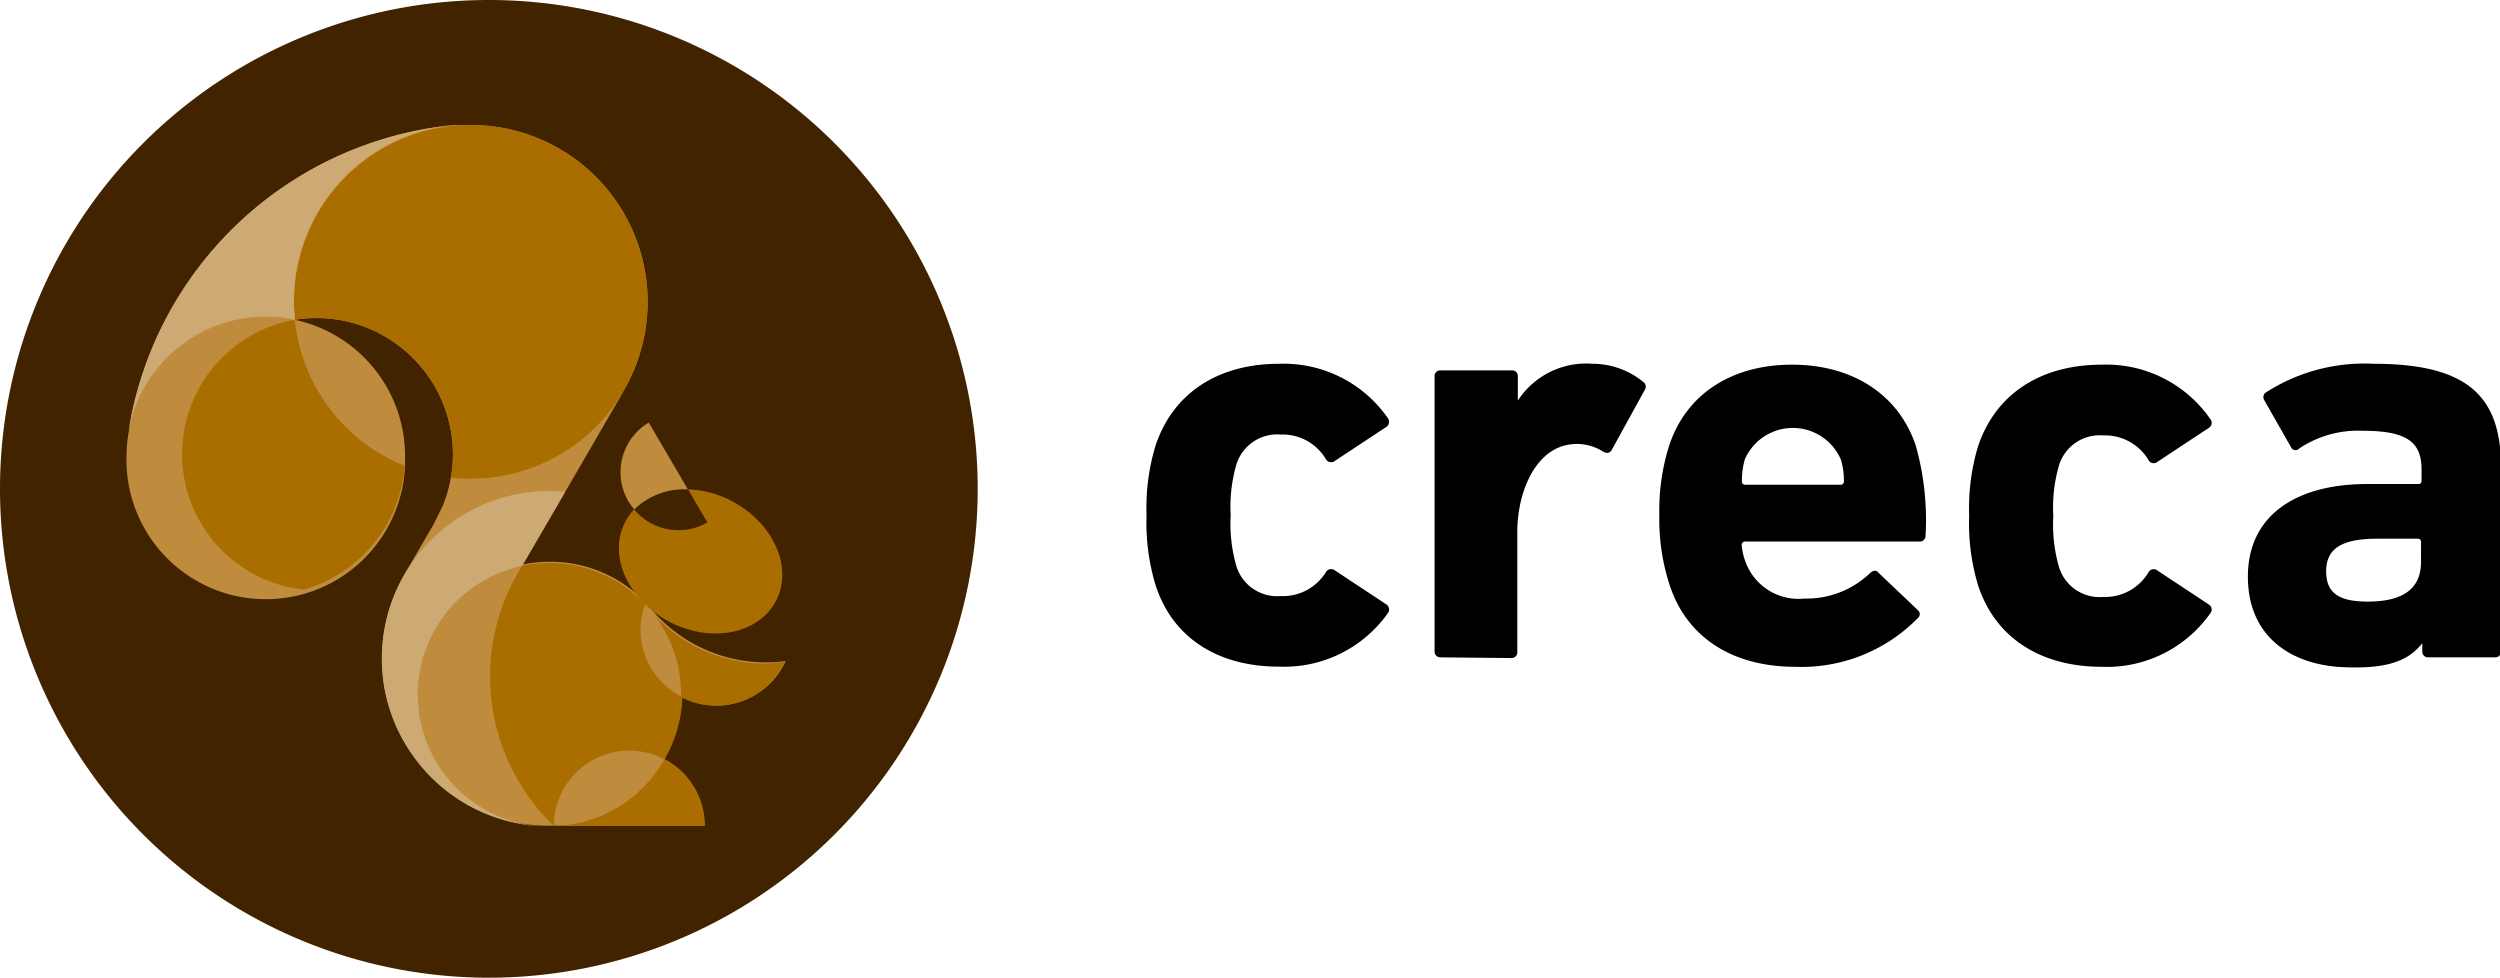
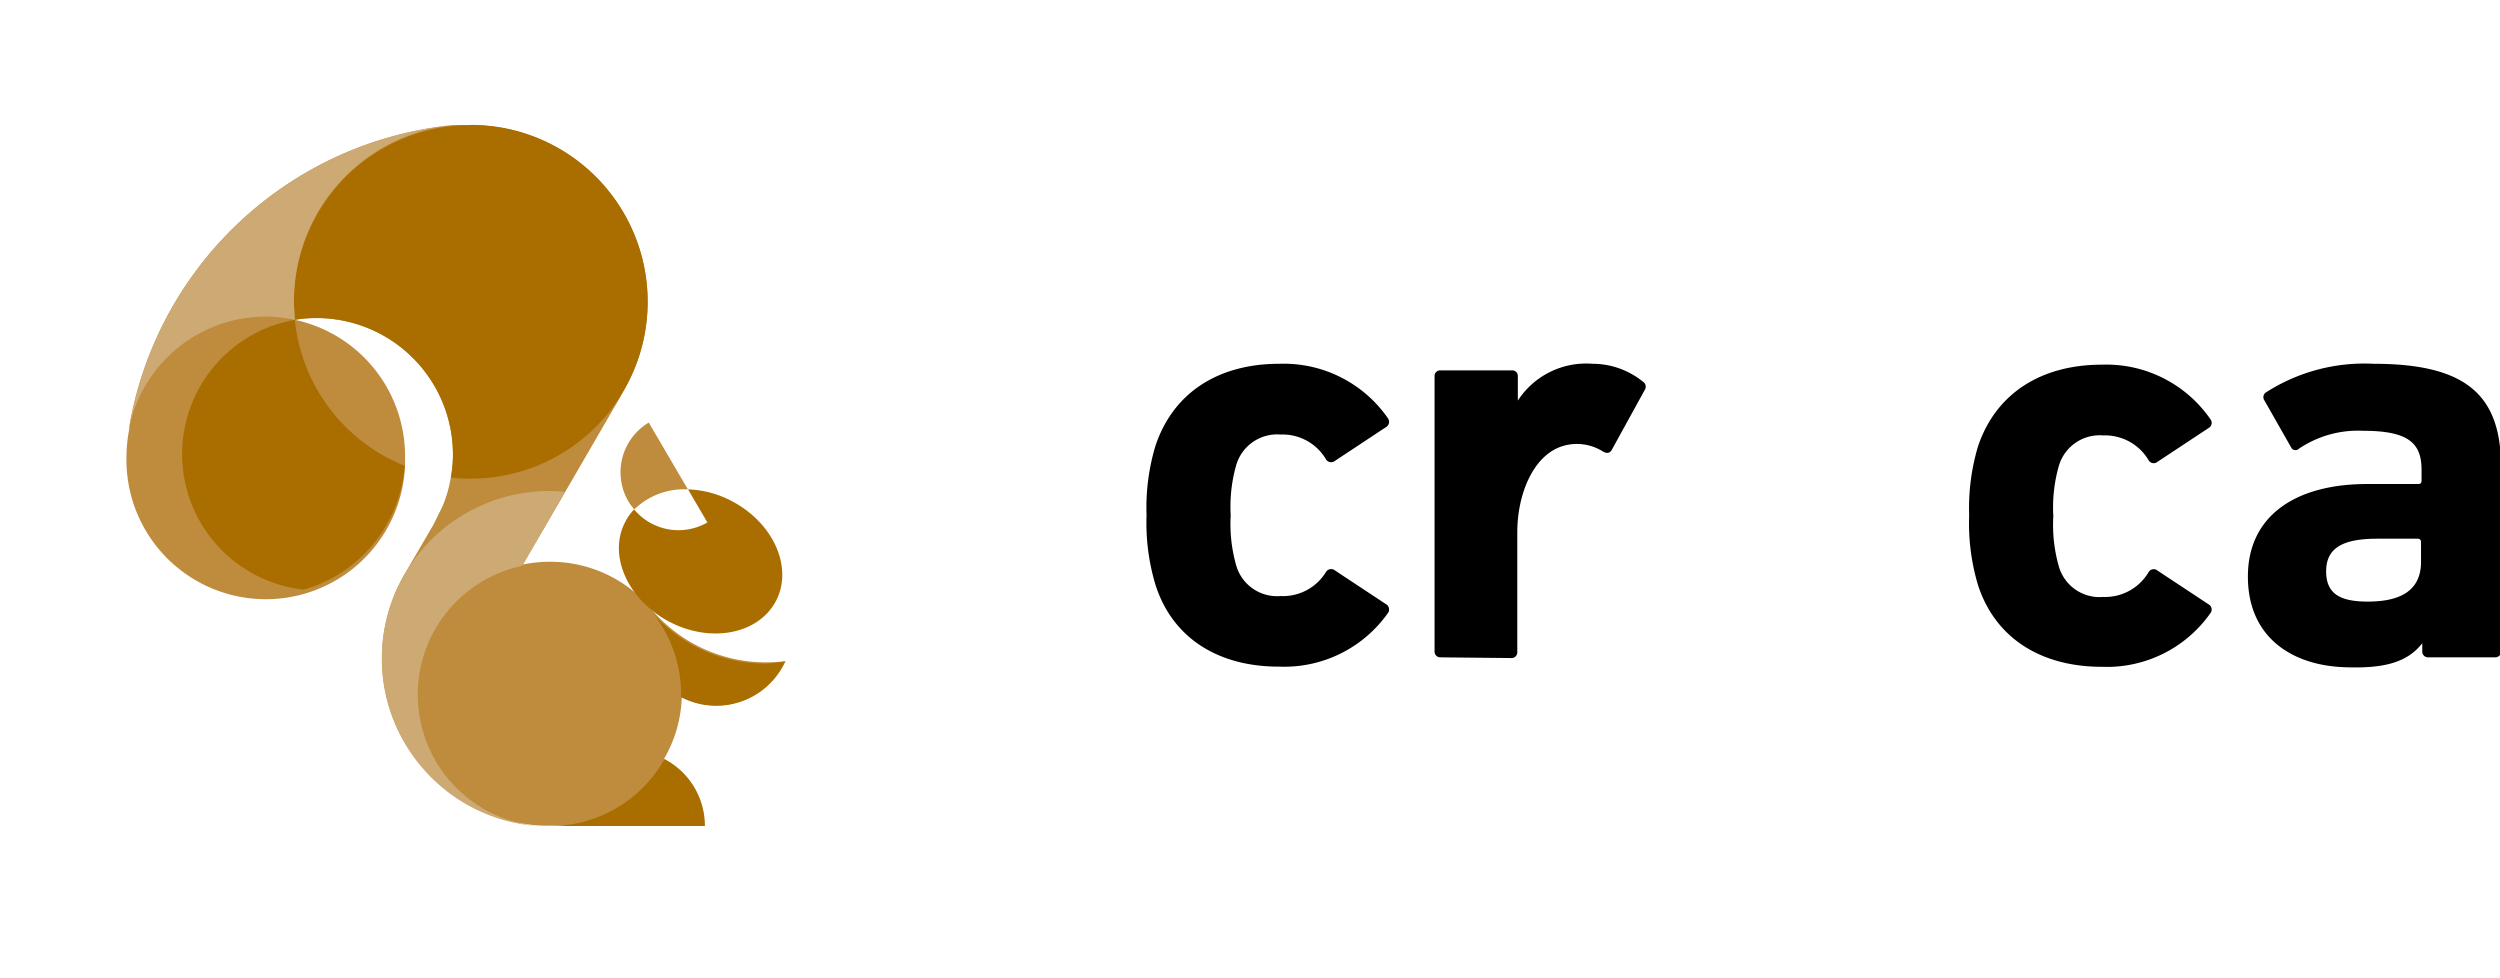
<svg xmlns="http://www.w3.org/2000/svg" viewBox="0 0 139.92 54.72">
  <defs>
    <style>.cls-1{fill:#412300;}.cls-2{fill:#be8c3c;}.cls-3{fill:#aa6e00;}.cls-4{fill:#cdaa73;}</style>
  </defs>
  <g id="レイヤー_2" data-name="レイヤー 2">
    <g id="design">
      <path d="M64.67,32.73a12,12,0,0,1-.5-3.89,12,12,0,0,1,.5-3.89c1-3,3.55-4.59,6.93-4.59a7.1,7.1,0,0,1,6.08,3.05.34.34,0,0,1-.07.47l-2.89,1.91a.34.34,0,0,1-.5-.07,2.82,2.82,0,0,0-2.55-1.4,2.39,2.39,0,0,0-2.49,1.74,8.47,8.47,0,0,0-.3,2.78,8.47,8.47,0,0,0,.3,2.78,2.38,2.38,0,0,0,2.49,1.74A2.82,2.82,0,0,0,74.22,32a.34.34,0,0,1,.5-.07l2.89,1.91a.34.34,0,0,1,.07.47,7.1,7.1,0,0,1-6.08,3C68.22,37.32,65.63,35.74,64.67,32.73Z" />
      <path d="M80.62,36.79a.32.32,0,0,1-.33-.34V21.06a.31.31,0,0,1,.33-.33h4a.31.31,0,0,1,.33.33v1.36h0a4.56,4.56,0,0,1,4.18-2.06,4.48,4.48,0,0,1,2.82,1,.33.33,0,0,1,.1.47l-1.86,3.38c-.13.17-.26.17-.46.07a2.73,2.73,0,0,0-2.25-.32c-1.65.49-2.56,2.67-2.56,4.83v6.7a.32.32,0,0,1-.33.34Z" />
-       <path d="M93.43,32.69a11.8,11.8,0,0,1-.56-3.85A12.08,12.08,0,0,1,93.4,25c.93-2.91,3.48-4.59,6.9-4.59s6,1.71,6.93,4.56a15.33,15.33,0,0,1,.54,5,.33.33,0,0,1-.37.34H97.68a.18.18,0,0,0-.2.2,3.4,3.4,0,0,0,.2.9A3.16,3.16,0,0,0,101,33.5a5.14,5.14,0,0,0,3.68-1.44c.17-.14.33-.17.46,0l2.19,2.08a.29.29,0,0,1,0,.46,9.1,9.1,0,0,1-6.84,2.72C96.88,37.32,94.36,35.61,93.43,32.69ZM103,27.13a.18.18,0,0,0,.2-.2,4.09,4.09,0,0,0-.17-1.21,2.93,2.93,0,0,0-5.38,0,4.49,4.49,0,0,0-.16,1.21.18.18,0,0,0,.2.2Z" />
      <path d="M110.7,32.73a12.07,12.07,0,0,1-.49-3.89A12.07,12.07,0,0,1,110.7,25c1-3,3.56-4.59,6.94-4.59a7.08,7.08,0,0,1,6.07,3.05.33.33,0,0,1-.06.47l-2.89,1.91a.33.33,0,0,1-.5-.07,2.83,2.83,0,0,0-2.55-1.4,2.38,2.38,0,0,0-2.49,1.74,8.47,8.47,0,0,0-.3,2.78,8.47,8.47,0,0,0,.3,2.78,2.37,2.37,0,0,0,2.49,1.74,2.83,2.83,0,0,0,2.55-1.4.33.33,0,0,1,.5-.07l2.89,1.91a.33.33,0,0,1,.06.47,7.08,7.08,0,0,1-6.07,3C114.26,37.32,111.67,35.74,110.7,32.73Z" />
      <path d="M135.9,36.79a.32.32,0,0,1-.33-.34V36h0c-.83,1.06-2.11,1.44-4.42,1.34-2.85-.12-5.34-1.65-5.34-5.07s2.69-5.18,6.67-5.18h2.86c.13,0,.19-.06.19-.2v-.59c0-1.5-.73-2.19-3.28-2.19a5.91,5.91,0,0,0-3.58,1,.27.27,0,0,1-.44-.07l-1.49-2.62a.32.32,0,0,1,.1-.47,10.19,10.19,0,0,1,6-1.59c5.25,0,7.14,1.79,7.14,5.81V36.45a.32.32,0,0,1-.33.34Zm-.4-5.35V30.35c0-.13-.06-.2-.19-.2h-2.26c-2,0-2.86.56-2.86,1.83s.8,1.69,2.33,1.69C134.51,33.67,135.5,32.94,135.5,31.44Z" />
-       <path class="cls-1" d="M54.72,27.36A27.36,27.36,0,1,1,27.36,0,27.36,27.36,0,0,1,54.72,27.36" />
      <path class="cls-2" d="M35.18,28.08a3.43,3.43,0,0,0,.32.43,4,4,0,0,1,3-1.12l-2.19-3.74A3.24,3.24,0,0,0,35.18,28.08Z" />
      <path class="cls-2" d="M25.23,26.73a7.18,7.18,0,0,1-.46,1.6l-.46.93-.06.12L22.72,32h0l.19-.3a9.38,9.38,0,0,0,7.46,14.51l-.24,0c.2,0,.41,0,.62,0h8.67a4.19,4.19,0,0,0-2.26-3.73,7.33,7.33,0,0,0,1-3.48,4.23,4.23,0,0,0,5.81-2,8,8,0,0,1-1.1.07,8.38,8.38,0,0,1-6.28-2.82c-.12-.13-.22-.26-.33-.39l-.1-.11a7.36,7.36,0,0,0-5.36-2.31,7.61,7.61,0,0,0-1.52.15l-.14,0,.13,0,2.41-4.14,3.18-5.48-.18.26A9.89,9.89,0,0,0,26.35,7c-.33,0-.66,0-1,0h0A20.44,20.44,0,0,0,7.23,23.94v0s0,.07,0,.1h0v0a8,8,0,0,0-.15,1.47,7.8,7.8,0,0,0,15.59.55c0-.18,0-.36,0-.55A7.8,7.8,0,0,0,16.5,17.9h0a7,7,0,0,1,1.21-.1,7.64,7.64,0,0,1,7.64,7.63,7,7,0,0,1-.12,1.3" />
      <path class="cls-3" d="M31,46.23h8.45a4.2,4.2,0,0,0-2.26-3.74A7.34,7.34,0,0,1,31,46.23" />
      <path class="cls-3" d="M41,28.07a5.59,5.59,0,0,0-2.49-.68l1.08,1.85a3.23,3.23,0,0,1-4.1-.73,2.92,2.92,0,0,0-.48.67c-1,1.85.09,4.35,2.4,5.59s5,.75,6-1.1S43.33,29.31,41,28.07Z" />
-       <path class="cls-3" d="M35.85,35.28a4.19,4.19,0,0,1,.26-1.46,7.36,7.36,0,0,0-5.36-2.31,7.61,7.61,0,0,0-1.52.15A11.59,11.59,0,0,0,31,46.23a4.22,4.22,0,0,1,6.19-3.73,7.33,7.33,0,0,0,1-3.48A4.24,4.24,0,0,1,35.85,35.28Z" />
      <path class="cls-3" d="M42.82,37.14a8.38,8.38,0,0,1-6.28-2.82,7.3,7.3,0,0,1,1.58,4.55c0,.05,0,.1,0,.15a4.23,4.23,0,0,0,5.81-2A8,8,0,0,1,42.82,37.14Z" />
      <path class="cls-3" d="M26.35,7a9.9,9.9,0,0,0-9.9,9.9c0,.34,0,.67.05,1h0a7,7,0,0,1,1.21-.1,7.64,7.64,0,0,1,7.64,7.63,7,7,0,0,1-.12,1.3,10.37,10.37,0,0,0,1.12.06,9.9,9.9,0,0,0,0-19.8Z" />
      <path class="cls-3" d="M22.65,26.07A9.88,9.88,0,0,1,16.5,17.9,7.63,7.63,0,0,0,17,33,7.82,7.82,0,0,0,22.65,26.07Z" />
      <path class="cls-4" d="M7.2,24.08h0a7.81,7.81,0,0,1,7.67-6.36,7.34,7.34,0,0,1,1.63.18c0-.34-.05-.67-.05-1A9.89,9.89,0,0,1,25.38,7h0A20.44,20.44,0,0,0,7.2,24.08Z" />
      <path class="cls-4" d="M23.73,41.12a7.57,7.57,0,0,1-.35-2.25,7.37,7.37,0,0,1,5.84-7.2l2.41-4.14a8.49,8.49,0,0,0-.88-.05,9.38,9.38,0,0,0-9.38,9.38,9.27,9.27,0,0,0,1.71,5.39,9.37,9.37,0,0,0,7.29,4A7.39,7.39,0,0,1,23.73,41.12Z" />
    </g>
  </g>
</svg>